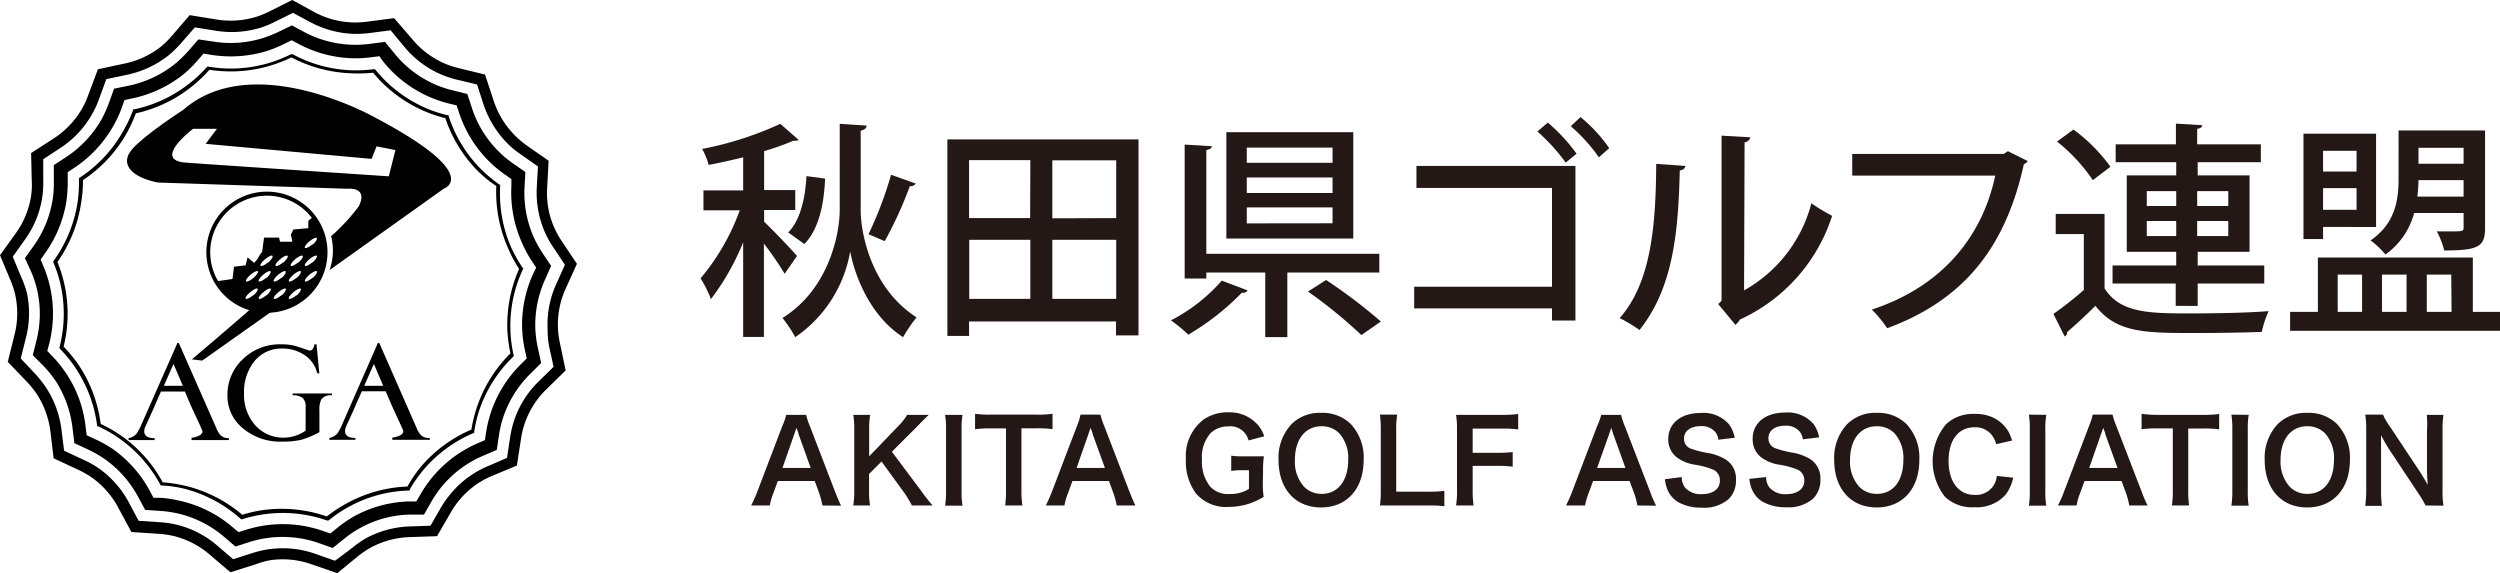
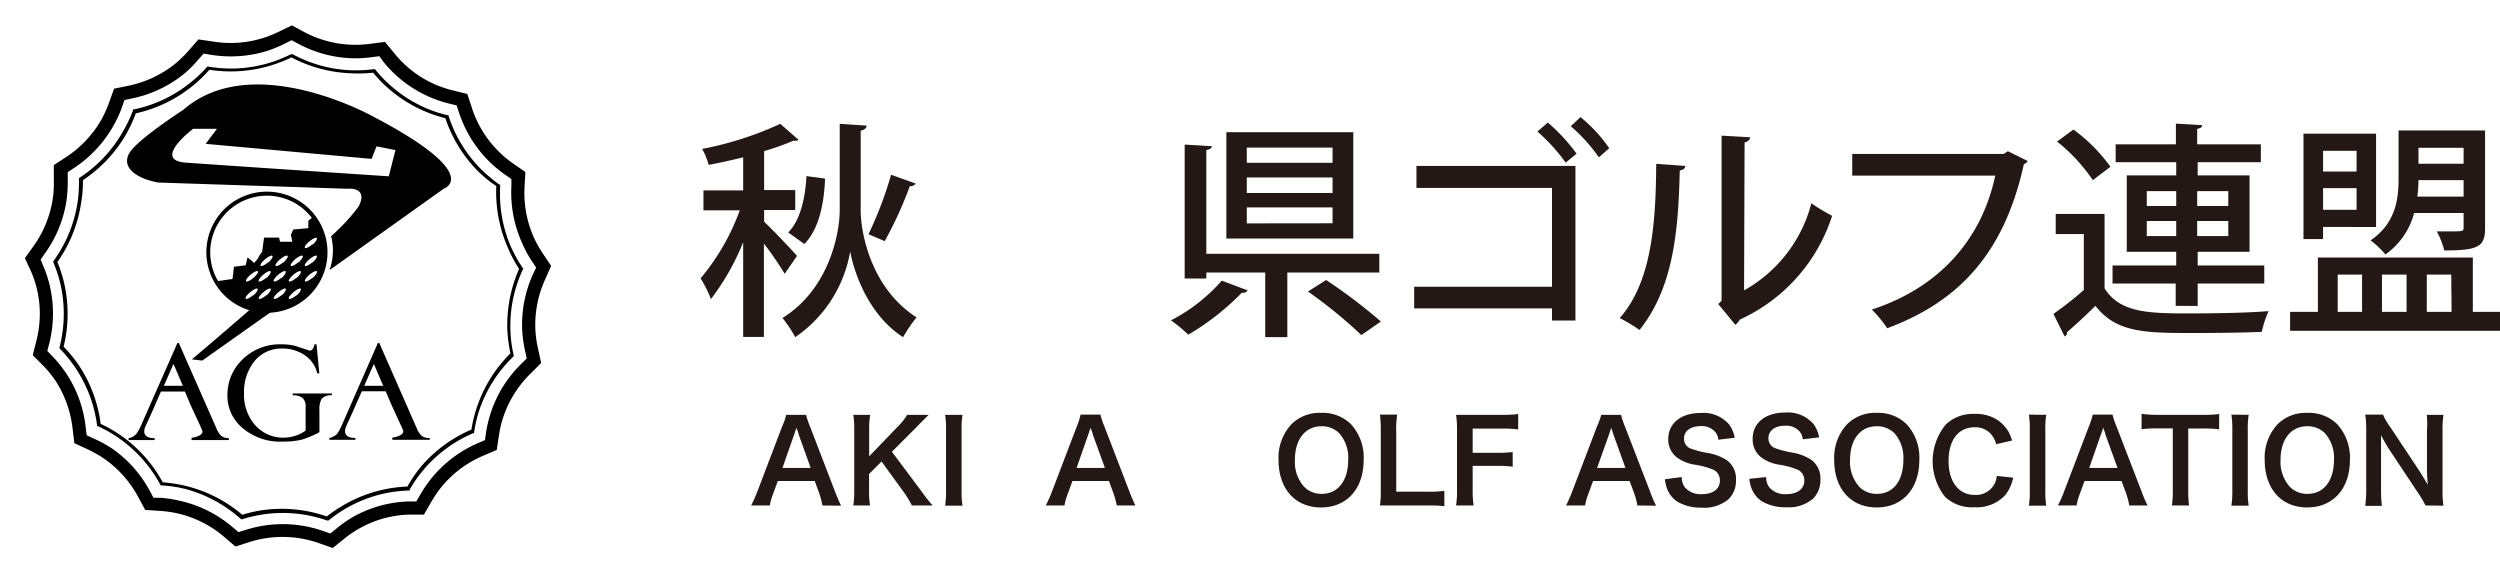
<svg xmlns="http://www.w3.org/2000/svg" viewBox="0 0 241.06 55.29">
  <defs>
    <style>.cls-1{stroke:#231815;stroke-linecap:square;stroke-miterlimit:80;stroke-width:0;}.cls-2{fill:#231815;}</style>
  </defs>
  <g id="レイヤー_2" data-name="レイヤー 2">
    <g id="レイヤー_1-2" data-name="レイヤー 1">
-       <path d="M53.8,31.64a8.32,8.32,0,0,1,.75-3.82l1.08-2.38-1.46-2.18a9.28,9.28,0,0,1-.73-1.32,8.17,8.17,0,0,1-.68-3.82l.14-2.62L50.75,14a9,9,0,0,1-1.16-1,8.52,8.52,0,0,1-2-3.32l-.82-2.49-2.54-.62a8.26,8.26,0,0,1-1.43-.48,8.38,8.38,0,0,1-3.09-2.36L38,1.75l-2.6.34a8.68,8.68,0,0,1-1.5.07,8.35,8.35,0,0,1-3.6-1L28.18,0,26,1.09a9.09,9.09,0,0,1-1.25.52,8.47,8.47,0,0,1-3.88.27l-2.58-.42-1.72,2a8.89,8.89,0,0,1-1.08,1.06A8.4,8.4,0,0,1,12,6.13l-2.56.55L8.52,9.14a8.3,8.3,0,0,1-.63,1.37,8.4,8.4,0,0,1-2.68,2.82L3,14.76l.06,2.62A7.16,7.16,0,0,1,3,18.88a8.29,8.29,0,0,1-1.47,3.6L0,24.61,1,27a8.8,8.8,0,0,1,.47,1.43,8.39,8.39,0,0,1-.08,3.89L.75,34.89l1.81,1.89a9.34,9.34,0,0,1,.95,1.16A8.5,8.5,0,0,1,4.86,41.6l.31,2.59L7.55,45.3a9.27,9.27,0,0,1,1.3.74A8.44,8.44,0,0,1,11.43,49l1.24,2.3,2.61.17a9,9,0,0,1,1.49.22,8.34,8.34,0,0,1,3.45,1.79l2,1.7,2.5-.79A7.29,7.29,0,0,1,26.18,54a8.34,8.34,0,0,1,3.86.41l2.48.86,2-1.64a9.12,9.12,0,0,1,1.25-.84,8.45,8.45,0,0,1,3.76-1l2.61-.09,1.31-2.26a8.38,8.38,0,0,1,.86-1.24,8.18,8.18,0,0,1,3.13-2.31l2.4-1,.4-2.59a8.94,8.94,0,0,1,.35-1.46,8.46,8.46,0,0,1,2.08-3.29l1.87-1.83L54,33.13A8.51,8.51,0,0,1,53.8,31.64Zm-.86,1.73.44,2-1.44,1.41a9.46,9.46,0,0,0-2.35,3.71,10.1,10.1,0,0,0-.4,1.66l-.3,2-1.85.8a9.34,9.34,0,0,0-3.53,2.6,9.56,9.56,0,0,0-1,1.4l-1,1.74-2,.07a9.56,9.56,0,0,0-4.24,1.15,10.08,10.08,0,0,0-1.41,1L32.3,54.07l-1.9-.67a9.44,9.44,0,0,0-6-.09l-1.92.61-1.53-1.31a9.34,9.34,0,0,0-5.58-2.26l-2-.13-.95-1.78a9.4,9.4,0,0,0-2.91-3.29A9,9,0,0,0,8,44.31l-1.82-.85-.25-2a9.47,9.47,0,0,0-1.51-4.12A11.07,11.07,0,0,0,3.35,36L2,34.57l.5-2a9.45,9.45,0,0,0,.08-4.39A10.79,10.79,0,0,0,2,26.61l-.77-1.86L2.4,23.11a9.36,9.36,0,0,0,1.67-4.06,10.1,10.1,0,0,0,.1-1.7l0-2,1.68-1.1a9.4,9.4,0,0,0,3-3.19,9.16,9.16,0,0,0,.71-1.54l.69-1.89,2-.42a9.64,9.64,0,0,0,4-1.87,10.4,10.4,0,0,0,1.22-1.19l1.32-1.51,2,.32a9.53,9.53,0,0,0,4.38-.3,10.15,10.15,0,0,0,1.4-.59l1.68-.83,1.66.89a9.55,9.55,0,0,0,4.06,1.13,10.09,10.09,0,0,0,1.7-.08l2-.26,1.28,1.55a9.49,9.49,0,0,0,3.49,2.67A10.11,10.11,0,0,0,44,7.67l2,.48.62,1.91a9.72,9.72,0,0,0,2.29,3.75,9.2,9.2,0,0,0,1.31,1.08l1.65,1.16-.11,2a9.51,9.51,0,0,0,.77,4.32,9,9,0,0,0,.83,1.49l1.11,1.67-.82,1.83a9.37,9.37,0,0,0-.85,4.31A9.88,9.88,0,0,0,52.94,33.37Z" />
      <path d="M53.14,25.64l-.78-1.17a11.05,11.05,0,0,1-.92-1.65A10.57,10.57,0,0,1,50.58,18l.08-1.41-1.16-.81a9.89,9.89,0,0,1-1.45-1.21A10.44,10.44,0,0,1,45.5,10.4l-.44-1.34-1.37-.34a10.43,10.43,0,0,1-1.79-.6,10.38,10.38,0,0,1-3.89-3l-.89-1.08-1.4.18a10.33,10.33,0,0,1-1.89.09A10.52,10.52,0,0,1,29.3,3.07l-1.16-.62L27,3a11,11,0,0,1-1.56.64A10.37,10.37,0,0,1,20.52,4L19.13,3.8l-.92,1.06a12,12,0,0,1-1.36,1.32,10.59,10.59,0,0,1-4.43,2.08L11,8.55l-.48,1.33a11.42,11.42,0,0,1-.78,1.72,10.69,10.69,0,0,1-3.37,3.55l-1.18.77,0,1.41a10.4,10.4,0,0,1-.11,1.89,10.59,10.59,0,0,1-1.86,4.53l-.82,1.14L3,26.19A10,10,0,0,1,3.59,28a10.37,10.37,0,0,1-.09,4.89l-.34,1.36,1,1a11.23,11.23,0,0,1,1.2,1.47A10.68,10.68,0,0,1,7,41.33l.17,1.4,1.27.59a11.16,11.16,0,0,1,1.65.94,10.61,10.61,0,0,1,3.24,3.67L14,49.17l1.41.09a11.49,11.49,0,0,1,1.87.28,10.58,10.58,0,0,1,4.35,2.24l1.07.92,1.34-.43a10.58,10.58,0,0,1,6.71.1l1.33.47,1.1-.88a10.08,10.08,0,0,1,1.57-1.06,10.31,10.31,0,0,1,4.72-1.28l1.41,0,.7-1.22a11.5,11.5,0,0,1,1.08-1.56,10.53,10.53,0,0,1,3.94-2.9l1.3-.56.21-1.39a10.34,10.34,0,0,1,.44-1.84A10.59,10.59,0,0,1,51.18,36l1-1-.3-1.38a10.89,10.89,0,0,1-.26-1.87,10.62,10.62,0,0,1,.94-4.8Zm-1.73.76a11.8,11.8,0,0,0-1.06,5.38,12.58,12.58,0,0,0,.29,2.1l.15.68-.5.5a11.72,11.72,0,0,0-2.93,4.63,12,12,0,0,0-.5,2.06l-.1.69-.65.28A11.77,11.77,0,0,0,41.7,46a12.1,12.1,0,0,0-1.2,1.74l-.36.61-.7,0a11.71,11.71,0,0,0-5.29,1.43A12,12,0,0,0,32.4,51l-.55.44-.67-.23a11.75,11.75,0,0,0-5.45-.57,12,12,0,0,0-2.06.46l-.67.21-.54-.45a11.72,11.72,0,0,0-4.86-2.51A12.16,12.16,0,0,0,15.5,48l-.7,0-.33-.62a11.78,11.78,0,0,0-3.63-4.11,12.32,12.32,0,0,0-1.84-1l-.64-.3-.09-.69A11.6,11.6,0,0,0,6.38,36a12.18,12.18,0,0,0-1.33-1.65l-.49-.51.18-.68a11.81,11.81,0,0,0,.09-5.48,11.62,11.62,0,0,0-.64-2l-.27-.65.4-.58A11.71,11.71,0,0,0,6.4,19.41a12.86,12.86,0,0,0,.13-2.11l0-.7.59-.39a11.82,11.82,0,0,0,3.77-4,11.74,11.74,0,0,0,.89-1.92L12,9.65l.69-.15a11.78,11.78,0,0,0,5-2.33A11.6,11.6,0,0,0,19.16,5.7l.47-.53.69.11a11.89,11.89,0,0,0,5.47-.38,12.57,12.57,0,0,0,1.74-.73l.59-.29.58.31a11.81,11.81,0,0,0,5.07,1.42,11.81,11.81,0,0,0,2.11-.1l.7-.09L37,6a11.77,11.77,0,0,0,4.35,3.32,12.14,12.14,0,0,0,2,.68l.68.16.22.67a11.83,11.83,0,0,0,2.86,4.68,11.71,11.71,0,0,0,1.62,1.35l.58.41,0,.7a11.8,11.8,0,0,0,1,5.39,11.17,11.17,0,0,0,1,1.86l.39.58Z" />
      <path d="M25.55,49.16a12.35,12.35,0,0,0-2.32.52l.18,0a13.19,13.19,0,0,0-5.47-2.82,13.82,13.82,0,0,0-2.34-.36l.14.1A13.09,13.09,0,0,0,11.67,42a13,13,0,0,0-2.06-1.17l.11.14a13.24,13.24,0,0,0-2.13-5.77A13.66,13.66,0,0,0,6.1,33.39l0,.17a13.19,13.19,0,0,0,.11-6.15,13.38,13.38,0,0,0-.72-2.26l0,.18a13.27,13.27,0,0,0,2.32-5.69A13,13,0,0,0,8,17.27l-.08.15A13.24,13.24,0,0,0,12.13,13a13.86,13.86,0,0,0,1-2.16l-.13.11A13.16,13.16,0,0,0,18.55,8.3a13.16,13.16,0,0,0,1.71-1.65l-.17.06a13.24,13.24,0,0,0,6.13-.43,13.74,13.74,0,0,0,2-.8H28A13.32,13.32,0,0,0,33.7,7.06,13.8,13.8,0,0,0,36.07,7l-.16-.07a13.2,13.2,0,0,0,4.88,3.73,13.2,13.2,0,0,0,2.25.76l-.13-.12a13.26,13.26,0,0,0,3.21,5.24A12.63,12.63,0,0,0,47.94,18l-.08-.16a13.27,13.27,0,0,0,1.09,6A12.68,12.68,0,0,0,50.1,26l0-.18a13.45,13.45,0,0,0-1.18,6,14.37,14.37,0,0,0,.32,2.35l.05-.17A13.26,13.26,0,0,0,46,39.22a12.9,12.9,0,0,0-.56,2.3l.11-.14A13.21,13.21,0,0,0,40.59,45a12.63,12.63,0,0,0-1.35,2l.15-.09a13.15,13.15,0,0,0-5.93,1.61,13.55,13.55,0,0,0-2,1.32l.17,0A13.24,13.24,0,0,0,25.55,49.16Zm6.17,1a12.11,12.11,0,0,1,1.91-1.29,12.74,12.74,0,0,1,5.77-1.57h.1l0-.08a12.71,12.71,0,0,1,1.32-1.9,12.93,12.93,0,0,1,4.81-3.55l.09,0,0-.1a12.56,12.56,0,0,1,.54-2.25,12.91,12.91,0,0,1,3.2-5l.07-.07,0-.1a12.68,12.68,0,0,1-.31-2.29A12.84,12.84,0,0,1,50.41,26l.05-.09-.06-.08a13.18,13.18,0,0,1-1.12-2,12.88,12.88,0,0,1-1.05-5.89v-.1l-.08-.05a14,14,0,0,1-1.77-1.48,12.89,12.89,0,0,1-3.12-5.11l0-.09-.1,0a12.23,12.23,0,0,1-2.19-.73,12.88,12.88,0,0,1-4.75-3.63l-.07-.08-.1,0a13,13,0,0,1-2.3.1,12.85,12.85,0,0,1-5.53-1.54l-.09,0-.08,0a13.05,13.05,0,0,1-1.91.78,12.78,12.78,0,0,1-6,.42h-.1L20,6.41A12.51,12.51,0,0,1,18.32,8a12.82,12.82,0,0,1-5.41,2.55l-.09,0,0,.1a13.46,13.46,0,0,1-1,2.09A12.86,12.86,0,0,1,7.7,17.12l-.09.06v.1a13.1,13.1,0,0,1-.14,2.3,13,13,0,0,1-2.27,5.53l-.06.09,0,.09a12.74,12.74,0,0,1,.71,2.2,13,13,0,0,1-.11,6l0,.09.07.08a12.94,12.94,0,0,1,1.45,1.79A12.94,12.94,0,0,1,9.36,41v.1l.09,0a12.74,12.74,0,0,1,2,1.14,12.93,12.93,0,0,1,4,4.48l.05.09h.1a12.12,12.12,0,0,1,2.28.34A13,13,0,0,1,23.17,50l.08.07.09,0a13.39,13.39,0,0,1,2.26-.5,12.91,12.91,0,0,1,5.94.62l.1,0Z" />
      <path class="cls-1" d="M24.33,29.65c-3.16,2.76-5.83,5-5.83,5l1,.12L26.24,30A5.57,5.57,0,0,1,24.33,29.65Z" />
      <path class="cls-1" d="M36.16,11.33s-11.73-6.65-18.5-.73c0,0-4.12,2.66-5.08,4s.24,2.53,2.66,3l18.26.6s2.06-.24,1.09,1.7a18.53,18.53,0,0,1-2.66,2.87,5.67,5.67,0,0,1,.17,1.38,5.77,5.77,0,0,1-.32,1.89l11-7.84S46.69,16.89,36.16,11.33ZM37.49,17S21.17,15.92,17.9,15.68s.72-3.26.72-3.26h2.3l-1.09,1.45,16,1.45.48-1.21,1.82.36Z" />
      <path d="M32,37.94v.18a1.14,1.14,0,0,0-1,.36,2.13,2.13,0,0,0-.2,1.09v2.1a9.27,9.27,0,0,1-1.69.72,7.57,7.57,0,0,1-1.85.19,5.58,5.58,0,0,1-4-1.42,4,4,0,0,1-1.33-3,4.7,4.7,0,0,1,1.53-3.57,5.1,5.1,0,0,1,3.63-1.39,5.23,5.23,0,0,1,1.47.18l1.29.43c.24,0,.4-.2.47-.61h.2L30.79,36h-.2a2.88,2.88,0,0,0-1.25-1.78,3.74,3.74,0,0,0-2.12-.61,3.32,3.32,0,0,0-2.75,1.3,4.72,4.72,0,0,0-.94,3,4.45,4.45,0,0,0,1,3,3.6,3.6,0,0,0,2.85,1.29,3.66,3.66,0,0,0,2.09-.68V39.26a1.1,1.1,0,0,0-.3-.89,1.42,1.42,0,0,0-.95-.25v-.18Z" />
      <path d="M21.3,42a2.21,2.21,0,0,1-.45-.74l-3.61-8.19h-.13l-3.47,7.86a4.65,4.65,0,0,1-.45.85,1.28,1.28,0,0,1-.79.47v.18h2.51v-.18c-.65,0-1-.22-1-.65a1.14,1.14,0,0,1,.08-.41l.82-1.8.2-.47.51-1.17h2.31l.49,1.17.21.47.71,1.52.27.62c.05.19-.07.36-.36.5a2.08,2.08,0,0,1-.68.18v.22h3.6v-.18A1.15,1.15,0,0,1,21.3,42Zm-5.5-4.8.93-2.11.9,2.11Z" />
      <path d="M40.63,42a2.2,2.2,0,0,1-.46-.74l-3.6-8.19h-.13L33,40.91a5.57,5.57,0,0,1-.44.85,1.3,1.3,0,0,1-.8.47v.18h2.51v-.18c-.65,0-1-.22-1-.65a1.4,1.4,0,0,1,.08-.41l.82-1.8.2-.47.52-1.17h2.3l.5,1.17.21.47.7,1.52a5.66,5.66,0,0,1,.27.62c.06.19-.06.36-.36.5a2,2,0,0,1-.68.18v.22h3.61v-.18A1.13,1.13,0,0,1,40.63,42Zm-5.51-4.8.93-2.11.9,2.11Z" />
      <path d="M25.73,30.16a5.84,5.84,0,1,0-4.12-1.71A5.79,5.79,0,0,0,25.73,30.16Zm4-8.87V22l-1.45.13-.23.5.14.68H27l-.09-.4H25.46l-.18,1.36-.23.31-.23.41-.31.36-.64-.54-.18.77-1.13.14-.14,1.18-1.39.2-.19-.34a5.55,5.55,0,0,1-.57-2.45A5.47,5.47,0,0,1,29.07,20a6.39,6.39,0,0,1,1,1Zm-1.16,7.19c-.32.26-.63.41-.71.32s.13-.37.44-.63.63-.41.7-.33S28.92,28.22,28.61,28.48Zm-1.45,0c-.32.26-.63.41-.71.32s.13-.37.44-.63.63-.41.7-.33S27.47,28.22,27.16,28.48Zm-1.46,0c-.31.26-.63.41-.7.32s.13-.37.44-.63.63-.41.7-.33S26,28.22,25.7,28.48Zm-1.27,0c-.31.26-.63.41-.7.32s.12-.37.44-.63.63-.41.7-.33S24.75,28.22,24.43,28.48Zm4.18-1.68c-.32.26-.63.41-.71.32s.13-.37.44-.64.63-.4.7-.32S28.92,26.53,28.61,26.8Zm1.54,0c-.32.26-.63.41-.7.32s.12-.37.44-.64.62-.4.7-.32S30.46,26.53,30.15,26.8Zm-3,0c-.32.26-.63.41-.71.32s.13-.37.44-.64.63-.4.7-.32S27.47,26.53,27.16,26.8Zm-1.46,0c-.31.26-.63.41-.7.32s.13-.37.44-.64.63-.4.7-.32S26,26.53,25.7,26.8Zm3.09-1.49c-.32.26-.63.4-.7.32s.12-.38.43-.64.63-.41.71-.32S29.1,25,28.79,25.31Zm1.36,0c-.32.26-.63.4-.7.32s.12-.38.44-.64.62-.41.7-.32S30.46,25,30.15,25.31Zm0-1.73c-.32.26-.63.41-.7.32s.12-.37.44-.63.62-.41.7-.32S30.46,23.32,30.15,23.58Zm-2.81,1.73c-.32.26-.63.4-.71.32s.13-.38.44-.64.63-.41.71-.32S27.65,25,27.34,25.31Zm-1.46,0c-.31.26-.62.4-.7.32s.13-.38.44-.64.63-.41.7-.32S26.2,25,25.88,25.31ZM24.43,26.8c-.31.26-.63.41-.7.32s.12-.37.44-.64.63-.4.7-.32S24.75,26.53,24.43,26.8Z" />
      <path class="cls-2" d="M73.68,21.38c.73.68,2.73,2.77,3.17,3.3L75.66,26.4a30.49,30.49,0,0,0-2-2.91v9h-2V23.36a23.41,23.41,0,0,1-3.11,5.48,11.2,11.2,0,0,0-1-2,21.55,21.55,0,0,0,3.78-6.56H67.83V18.36h3.83V15.17c-1.1.27-2.25.53-3.33.73a6.25,6.25,0,0,0-.63-1.54,32.47,32.47,0,0,0,7.54-2.42L77,13.48c-.08.09-.19.09-.5.09a25.31,25.31,0,0,1-2.82,1v3.76h3v1.92h-3Zm9.88-9.27c0,.25-.22.42-.57.49v7.66c0,2.2,1,7.54,5.39,10.34a14.25,14.25,0,0,0-1.3,1.91c-3.41-2.18-4.77-6.4-5.1-8.27h0a12.58,12.58,0,0,1-5.3,8.27,12.64,12.64,0,0,0-1.23-1.85c4.51-2.79,5.52-8.18,5.52-10.4V11.94Zm-4,5.11c-.11,2.51-.61,4.88-2,6.31L76,22.41c1.14-1.12,1.65-3.25,1.76-5.43Zm8.74.48a.61.61,0,0,1-.57.25,38,38,0,0,1-2.42,5.3s-1.54-.66-1.57-.66a36,36,0,0,0,2.18-5.74Z" />
-       <path class="cls-2" d="M91.35,13.44h18.43v18.9h-2.17V31H93.44v1.39H91.35Zm8,2H93.44v5.59h5.89Zm-5.89,7.68v5.7h5.89v-5.7Zm14.17-2.09V15.46h-6.16v5.59Zm-6.16,7.79h6.16v-5.7h-6.16Z" />
      <path class="cls-2" d="M120.3,28a.51.51,0,0,1-.55.22,24.64,24.64,0,0,1-5.17,4.05,14.56,14.56,0,0,0-1.67-1.38,16.68,16.68,0,0,0,4.9-3.83ZM133,26.28h-8.87v6.23H122V26.28h-5.68v.58h-2.09V13.94l2.62.16c0,.19-.18.3-.53.37v10H133Zm-2.51-13.53V23H118.25V12.75Zm-2,2.95V14.23h-8.27V15.7Zm0,2.91v-1.5h-8.27v1.5Zm0,2.92V20h-8.27v1.54Zm2.78,10.78a45.66,45.66,0,0,0-5.15-4.2L127.87,27a51.1,51.1,0,0,1,5.28,4Z" />
      <path class="cls-2" d="M151.91,16V30.91h-2.26V29.74H136.36V27.65h13.29V18.12H136.58V16Zm-2.66-4.18a17.3,17.3,0,0,1,2.77,3l-1.05.86a17.71,17.71,0,0,0-2.73-3Zm3.15-.53a14.52,14.52,0,0,1,2.77,3l-1,.88a16.3,16.3,0,0,0-2.71-3Z" />
      <path class="cls-2" d="M162.5,16c0,.24-.22.39-.53.44-.14,6.11-.68,11.35-3.88,15.38a15.56,15.56,0,0,0-1.91-1.15c3.08-3.49,3.48-9.11,3.52-14.87Zm5.67,12a13.51,13.51,0,0,0,6.49-8.4,17.78,17.78,0,0,0,2,1.21,16.54,16.54,0,0,1-8.89,10,1.66,1.66,0,0,1-.44.51l-1.65-2L166,29V13.08l2.77.16a.61.61,0,0,1-.55.48Z" />
      <path class="cls-2" d="M195.52,15.53a.66.66,0,0,1-.37.3c-1.83,8.3-6,13.16-13.18,15.82a11.72,11.72,0,0,0-1.48-1.8c6.73-2.2,10.65-7,11.9-12.92H178.6V14.84h14.61l.4-.26Z" />
      <path class="cls-2" d="M202.93,20.63V27.8c1.5,2.42,4.42,2.42,8.32,2.42,2.53,0,5.57-.06,7.5-.22a10,10,0,0,0-.66,2c-1.65.07-4.16.11-6.42.11-4.8,0-7.57,0-9.62-2.62-.94.93-1.91,1.83-2.73,2.53a.41.41,0,0,1-.24.42L198,30.27c.88-.62,2-1.48,2.93-2.31V22.57h-2.71V20.63Zm-3-8.14a16.13,16.13,0,0,1,3.57,3.59l-1.7,1.29a16.78,16.78,0,0,0-3.45-3.72Zm9.86,17V27.34H203.7V25.6h6.14V24.28h-4.77V16.91h4.77V15.64H204V13.92h5.81v-2l2.53.15c0,.18-.15.31-.48.35v1.5H218v1.72h-6.09v1.27h5v7.37h-5V25.6h6.42v1.74h-6.42V29.5ZM207,18.43v1.43h2.84V18.43Zm0,4.33h2.84V21.31H207Zm7.86-4.33h-3v1.43h3Zm0,4.33V21.31h-3v1.45Z" />
      <path class="cls-2" d="M238.44,30.07h2.62V31.9H220.82V30.07h2.68V24.83h14.94ZM224,21.88v1.17h-1.89V12.89h7v9Zm3.23-7.34H224v2h3.23ZM224,20.23h3.23V18.14H224Zm1.41,6.25v3.59h2.35V26.48Zm12.14-5.94h-4.77a7.13,7.13,0,0,1-2.77,4,8,8,0,0,0-1.43-1.36c2.44-1.67,2.7-4,2.7-6V12.58h8.34V22c0,1.78-.64,2.15-3.94,2.15a7.26,7.26,0,0,0-.72-1.84c.5,0,1,0,1.36,0,1.1,0,1.23,0,1.23-.35Zm-5.5,5.94h-2.37v3.59h2.37Zm1.15-9.11a14.83,14.83,0,0,1-.11,1.59h4.46V17.37Zm4.35-3.12h-4.35v1.54h4.35Zm-1.19,12.23H234v3.59h2.39Z" />
      <path class="cls-2" d="M79.3,48.74A7.86,7.86,0,0,0,79,47.58l-.44-1.2H75l-.44,1.2a5.59,5.59,0,0,0-.33,1.16h-1.8a13.62,13.62,0,0,0,.58-1.3l2.42-6.35A5.86,5.86,0,0,0,75.81,40h1.92a7,7,0,0,0,.37,1.11l2.44,6.35c.28.7.41,1,.56,1.3ZM77,41.86c0-.12-.08-.25-.2-.61-.18.51-.18.51-.21.61l-1.14,3.26h2.72Z" />
      <path class="cls-2" d="M88.83,47.34a14.82,14.82,0,0,0,1.1,1.4h-2a10.66,10.66,0,0,0-.69-1.16L85,44.5l-1.2,1.2v1.62a7.2,7.2,0,0,0,.1,1.42H82.28a9,9,0,0,0,.09-1.42V41.4A8.62,8.62,0,0,0,82.28,40h1.63a7.48,7.48,0,0,0-.1,1.42V44l2.8-2.91A5.49,5.49,0,0,0,87.47,40h2.08c-.32.32-.68.67-1.16,1.17L86,43.56Z" />
      <path class="cls-2" d="M92.81,40a7.83,7.83,0,0,0-.09,1.42v5.92a7.9,7.9,0,0,0,.09,1.42H91.13a7.9,7.9,0,0,0,.09-1.42V41.4A7.83,7.83,0,0,0,91.13,40Z" />
-       <path class="cls-2" d="M98.49,47.31a9.93,9.93,0,0,0,.09,1.43H96.92A8.75,8.75,0,0,0,97,47.31v-6H95.52a10,10,0,0,0-1.5.08V39.9a10.15,10.15,0,0,0,1.49.08h4.36a10.91,10.91,0,0,0,1.62-.08v1.48a10.82,10.82,0,0,0-1.62-.08H98.49Z" />
      <path class="cls-2" d="M107.68,48.74a7.86,7.86,0,0,0-.31-1.16l-.44-1.2h-3.52l-.44,1.2a5.59,5.59,0,0,0-.33,1.16h-1.8a13.62,13.62,0,0,0,.58-1.3l2.42-6.35a5.86,5.86,0,0,0,.35-1.11h1.92a7,7,0,0,0,.37,1.11l2.44,6.35c.28.7.41,1,.56,1.3Zm-2.32-6.88c0-.12-.08-.25-.2-.61-.18.51-.18.51-.21.61l-1.14,3.26h2.73Z" />
-       <path class="cls-2" d="M121.77,46.48a8.56,8.56,0,0,0,.08,1.43,6.83,6.83,0,0,1-1.76.76,6.66,6.66,0,0,1-1.62.21,3.85,3.85,0,0,1-3.12-1.26,5.14,5.14,0,0,1-1-3.35,4.41,4.41,0,0,1,1.76-3.86,4.17,4.17,0,0,1,2.44-.65,3.55,3.55,0,0,1,2.53,1,3,3,0,0,1,.82,1.31l-1.51.4a1.8,1.8,0,0,0-2-1.35,2.34,2.34,0,0,0-1.68.67,3.45,3.45,0,0,0-.81,2.51,3.85,3.85,0,0,0,.75,2.57,2.29,2.29,0,0,0,1.91.76,3.29,3.29,0,0,0,1.87-.49v-1.8h-.59a6.4,6.4,0,0,0-1.12.07V43.94A7.55,7.55,0,0,0,120,44h.57c.51,0,.82,0,1.3,0a8.61,8.61,0,0,0-.08,1.37Z" />
      <path class="cls-2" d="M130.26,40.9a4.74,4.74,0,0,1,1.23,3.44c0,2.78-1.61,4.59-4.11,4.59s-4.1-1.8-4.1-4.59a4.75,4.75,0,0,1,1.25-3.44,3.84,3.84,0,0,1,2.84-1.09A3.88,3.88,0,0,1,130.26,40.9ZM130,44.34a3.55,3.55,0,0,0-.87-2.57,2.36,2.36,0,0,0-1.69-.67c-1.58,0-2.58,1.26-2.58,3.25a3.58,3.58,0,0,0,.89,2.59,2.33,2.33,0,0,0,1.7.68C129,47.62,130,46.36,130,44.34Z" />
      <path class="cls-2" d="M139.27,48.81a11.65,11.65,0,0,0-1.56-.07h-3.26c-.61,0-1,0-1.39,0a9.57,9.57,0,0,0,.08-1.45V41.61a11.78,11.78,0,0,0-.08-1.63h1.66a9.52,9.52,0,0,0-.09,1.62v5.81h3.08a10.69,10.69,0,0,0,1.56-.08Z" />
      <path class="cls-2" d="M142,47.15a10.17,10.17,0,0,0,.09,1.59H140.4a8.88,8.88,0,0,0,.09-1.56v-5.8A8.9,8.9,0,0,0,140.4,40c.45,0,.73,0,1.4,0h3.08a10.45,10.45,0,0,0,1.51-.08v1.49a9.85,9.85,0,0,0-1.51-.08H142v2.33h2.36a12,12,0,0,0,1.5-.07V45a11.61,11.61,0,0,0-1.5-.08H142Z" />
      <path class="cls-2" d="M157.88,48.74a6.79,6.79,0,0,0-.3-1.16l-.45-1.2h-3.52l-.44,1.2a6.29,6.29,0,0,0-.33,1.16H151a11.49,11.49,0,0,0,.58-1.3L154,41.09A7,7,0,0,0,154.4,40h1.91a7,7,0,0,0,.37,1.11l2.45,6.35a10.39,10.39,0,0,0,.56,1.3Zm-2.32-6.88-.2-.61-.2.61L154,45.12h2.73Z" />
      <path class="cls-2" d="M162.16,46a1.61,1.61,0,0,0,.31,1,2,2,0,0,0,1.61.65c1.1,0,1.76-.5,1.76-1.32a1.14,1.14,0,0,0-.55-1,7.41,7.41,0,0,0-1.92-.53,3.94,3.94,0,0,1-1.66-.68,2.16,2.16,0,0,1-.85-1.78c0-1.53,1.23-2.52,3.13-2.52a3.27,3.27,0,0,1,2.74,1.11,3.21,3.21,0,0,1,.54,1.28l-1.58.19a1.34,1.34,0,0,0-.33-.78,1.7,1.7,0,0,0-1.37-.53c-1,0-1.61.48-1.61,1.2a1,1,0,0,0,.75,1,9,9,0,0,0,1.55.39,4.92,4.92,0,0,1,1.79.67,2.19,2.19,0,0,1,.92,1.9,2.53,2.53,0,0,1-.7,1.87,3.64,3.64,0,0,1-2.63.83,4.45,4.45,0,0,1-2.31-.57,2.58,2.58,0,0,1-1-1.25,3.49,3.49,0,0,1-.21-.92Z" />
      <path class="cls-2" d="M170.3,46a1.61,1.61,0,0,0,.31,1,2,2,0,0,0,1.61.65c1.1,0,1.76-.5,1.76-1.32a1.14,1.14,0,0,0-.55-1,7.41,7.41,0,0,0-1.92-.53,3.94,3.94,0,0,1-1.66-.68A2.16,2.16,0,0,1,169,42.3c0-1.53,1.24-2.52,3.13-2.52a3.27,3.27,0,0,1,2.74,1.11,3.21,3.21,0,0,1,.54,1.28l-1.58.19a1.34,1.34,0,0,0-.33-.78,1.7,1.7,0,0,0-1.37-.53c-1,0-1.61.48-1.61,1.2a1,1,0,0,0,.75,1,9,9,0,0,0,1.55.39,4.92,4.92,0,0,1,1.79.67,2.19,2.19,0,0,1,.92,1.9,2.53,2.53,0,0,1-.7,1.87,3.64,3.64,0,0,1-2.63.83,4.45,4.45,0,0,1-2.31-.57,2.58,2.58,0,0,1-1-1.25,3.49,3.49,0,0,1-.21-.92Z" />
      <path class="cls-2" d="M183.84,40.9a4.74,4.74,0,0,1,1.23,3.44c0,2.78-1.61,4.59-4.11,4.59s-4.1-1.8-4.1-4.59a4.75,4.75,0,0,1,1.25-3.44A3.84,3.84,0,0,1,181,39.81,3.88,3.88,0,0,1,183.84,40.9Zm-.31,3.44a3.59,3.59,0,0,0-.86-2.57,2.4,2.4,0,0,0-1.7-.67c-1.58,0-2.58,1.26-2.58,3.25a3.62,3.62,0,0,0,.89,2.59,2.33,2.33,0,0,0,1.7.68C182.56,47.62,183.53,46.36,183.53,44.34Z" />
      <path class="cls-2" d="M194.12,46.06a4.1,4.1,0,0,1-.74,1.65,3.74,3.74,0,0,1-3,1.2,3.8,3.8,0,0,1-2.83-1,5.56,5.56,0,0,1,.09-7,3.82,3.82,0,0,1,2.75-1,3.91,3.91,0,0,1,2.11.52,3.53,3.53,0,0,1,1.17,1.2,3.89,3.89,0,0,1,.34.85l-1.53.35a2.47,2.47,0,0,0-.48-.95,2,2,0,0,0-1.6-.68c-1.56,0-2.51,1.22-2.51,3.25s1,3.27,2.51,3.27a2,2,0,0,0,2.14-1.83Z" />
      <path class="cls-2" d="M197.31,40a7.83,7.83,0,0,0-.09,1.42v5.92a7.9,7.9,0,0,0,.09,1.42h-1.68a7.9,7.9,0,0,0,.09-1.42V41.4a7.83,7.83,0,0,0-.09-1.42Z" />
      <path class="cls-2" d="M205.31,48.74a6.79,6.79,0,0,0-.3-1.16l-.44-1.2H201l-.44,1.2a6.29,6.29,0,0,0-.33,1.16h-1.8a9.94,9.94,0,0,0,.58-1.3l2.42-6.35a7,7,0,0,0,.36-1.11h1.91a7,7,0,0,0,.37,1.11l2.45,6.35a10.39,10.39,0,0,0,.56,1.3ZM203,41.86c0-.12-.07-.25-.2-.61-.17.51-.17.51-.21.61l-1.14,3.26h2.73Z" />
      <path class="cls-2" d="M211,47.31a10.06,10.06,0,0,0,.08,1.43h-1.66a8.75,8.75,0,0,0,.09-1.43v-6H208a10,10,0,0,0-1.5.08V39.9A10.15,10.15,0,0,0,208,40h4.36a10.91,10.91,0,0,0,1.62-.08v1.48a10.82,10.82,0,0,0-1.62-.08H211Z" />
      <path class="cls-2" d="M216.83,40a7.83,7.83,0,0,0-.09,1.42v5.92a7.9,7.9,0,0,0,.09,1.42h-1.67a9,9,0,0,0,.09-1.42V41.4a8.87,8.87,0,0,0-.09-1.42Z" />
      <path class="cls-2" d="M225.36,40.9a4.79,4.79,0,0,1,1.23,3.44c0,2.78-1.62,4.59-4.12,4.59s-4.1-1.8-4.1-4.59a4.75,4.75,0,0,1,1.25-3.44,3.85,3.85,0,0,1,2.84-1.09A3.9,3.9,0,0,1,225.36,40.9Zm-.31,3.44a3.59,3.59,0,0,0-.87-2.57,2.38,2.38,0,0,0-1.7-.67c-1.58,0-2.58,1.26-2.58,3.25a3.62,3.62,0,0,0,.89,2.59,2.34,2.34,0,0,0,1.71.68C224.07,47.62,225.05,46.36,225.05,44.34Z" />
      <path class="cls-2" d="M233.88,48.74a10.26,10.26,0,0,0-.7-1.18l-2.84-4.28a15.12,15.12,0,0,1-.75-1.32c0,.15,0,.15,0,.56,0,.21,0,.71,0,1v3.61a13.51,13.51,0,0,0,.08,1.65h-1.6a12.82,12.82,0,0,0,.09-1.66V41.4a10,10,0,0,0-.09-1.42h1.71a5.77,5.77,0,0,0,.68,1.17l2.78,4.19c.26.39.62,1,.86,1.41-.05-.43-.08-1.09-.08-1.55V41.5A9.16,9.16,0,0,0,234,40h1.61a9.16,9.16,0,0,0-.09,1.52v5.82a7.9,7.9,0,0,0,.09,1.42Z" />
    </g>
  </g>
</svg>